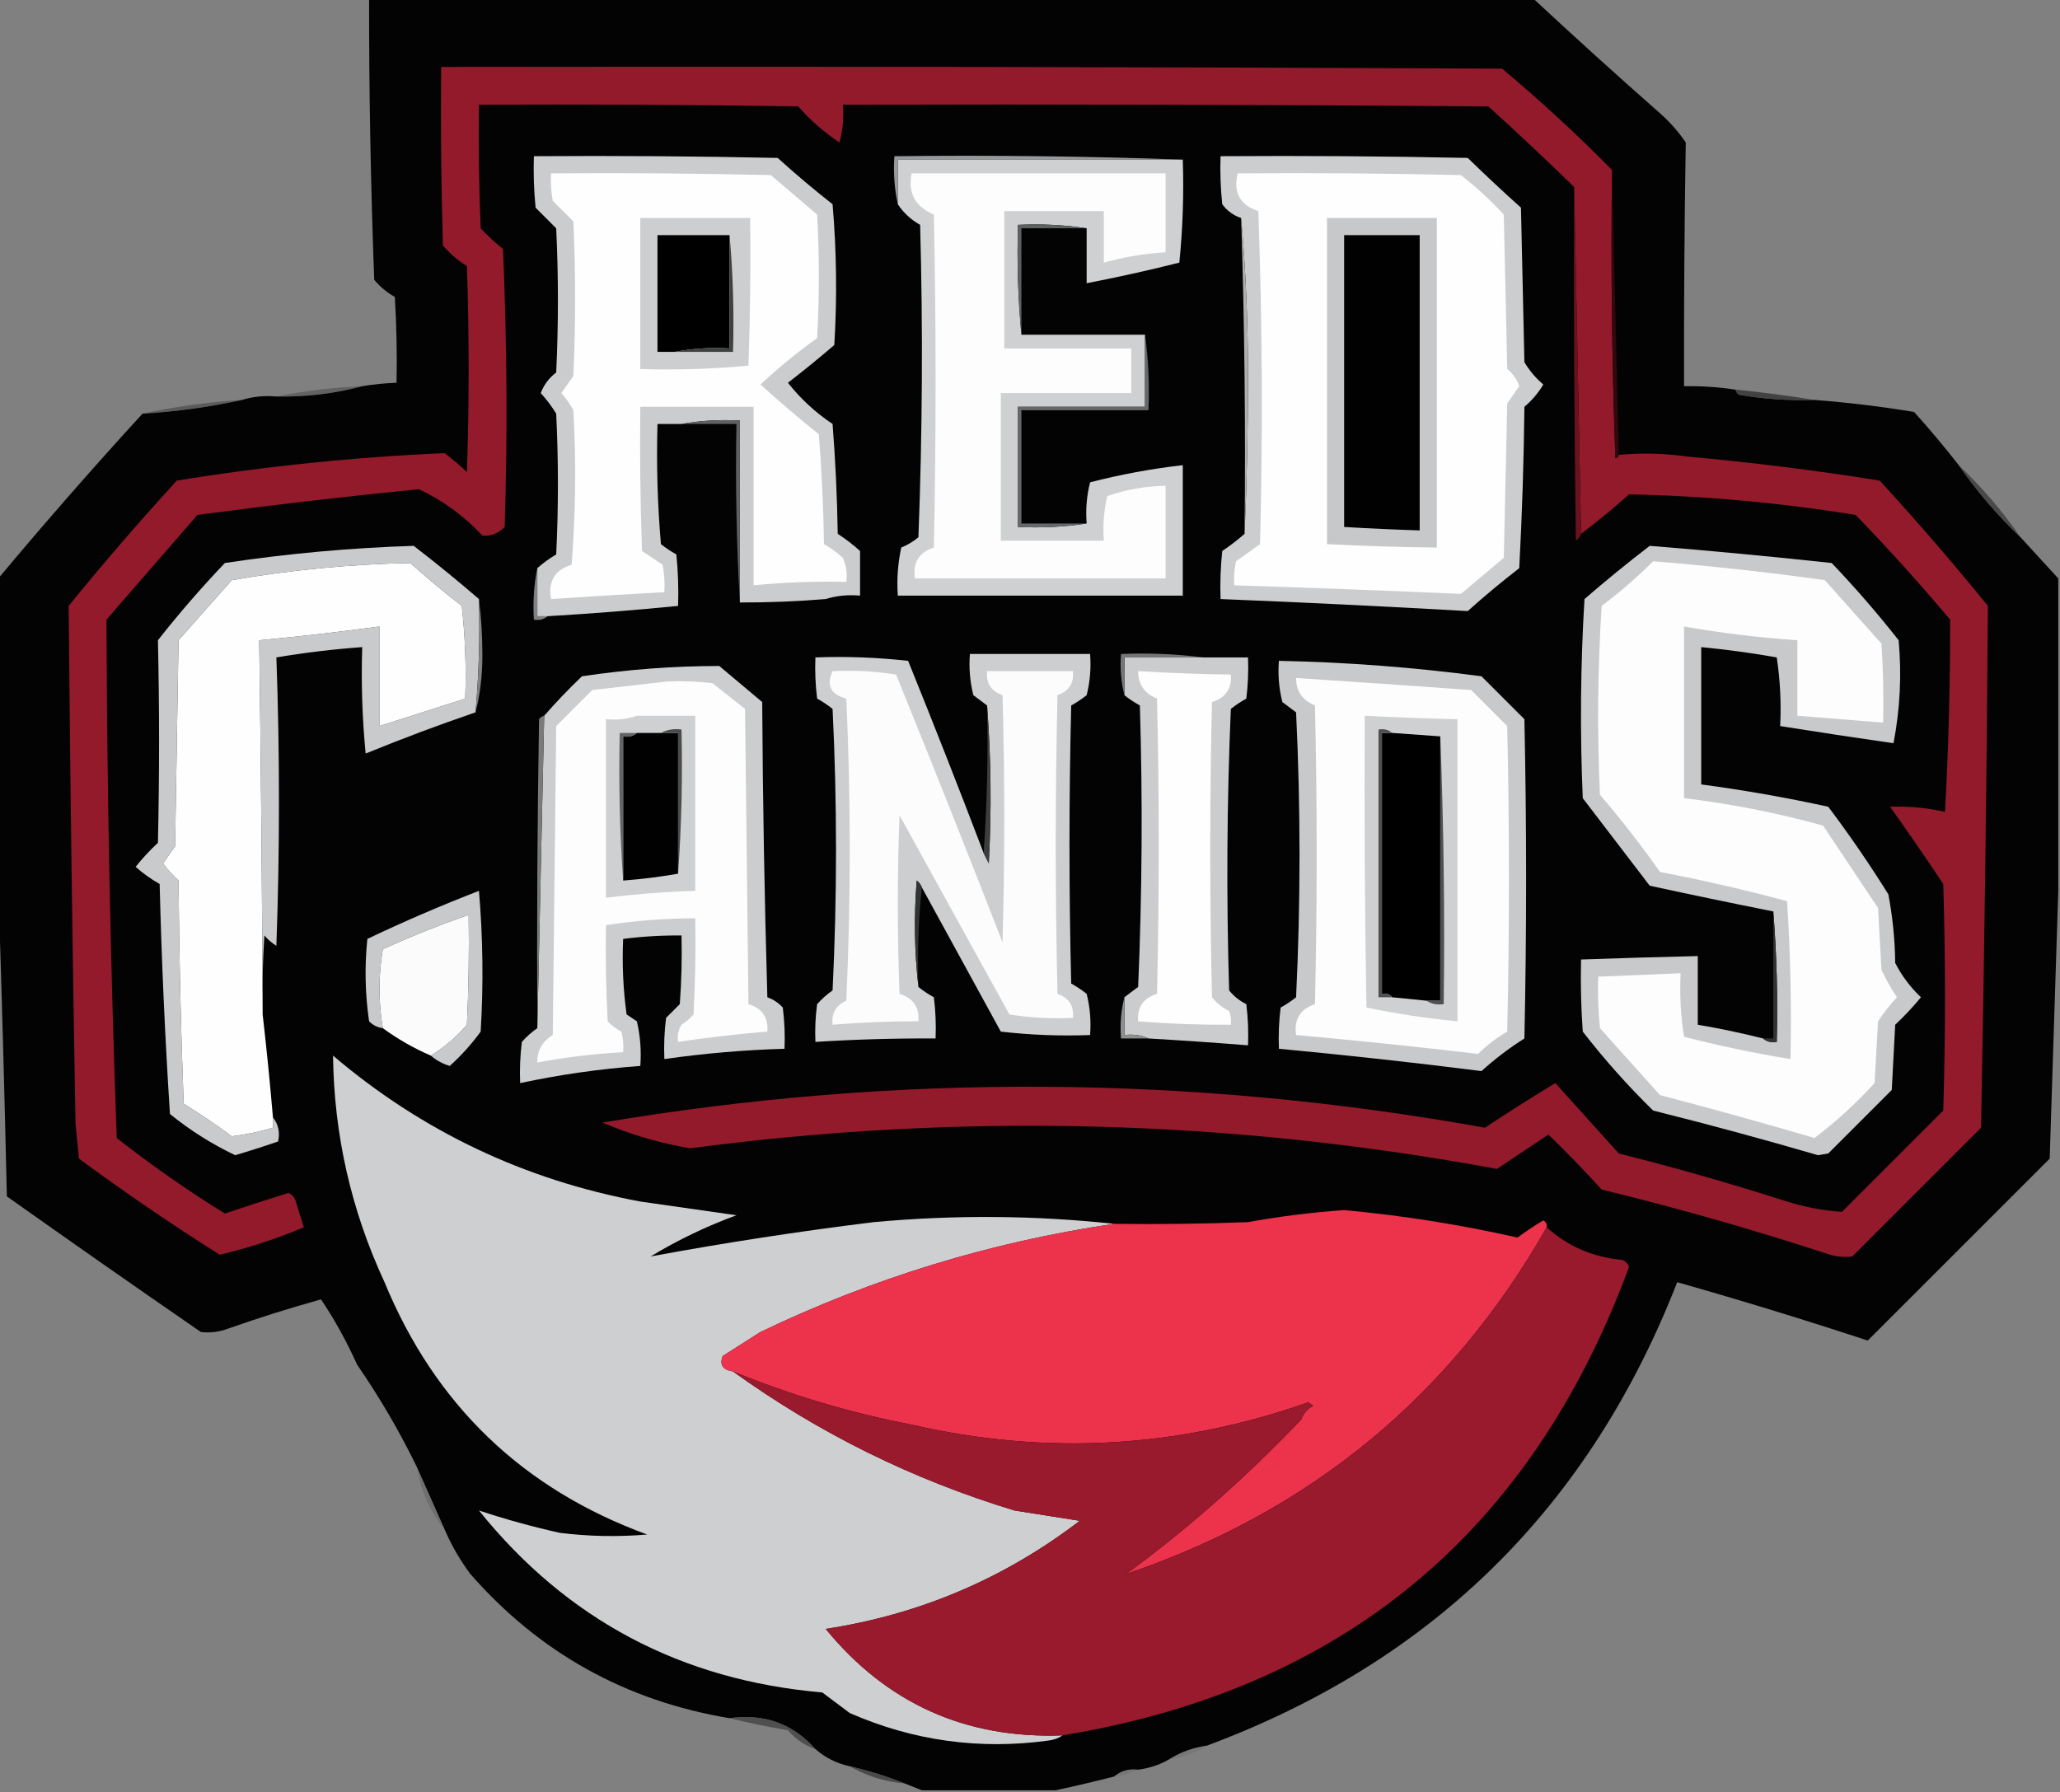
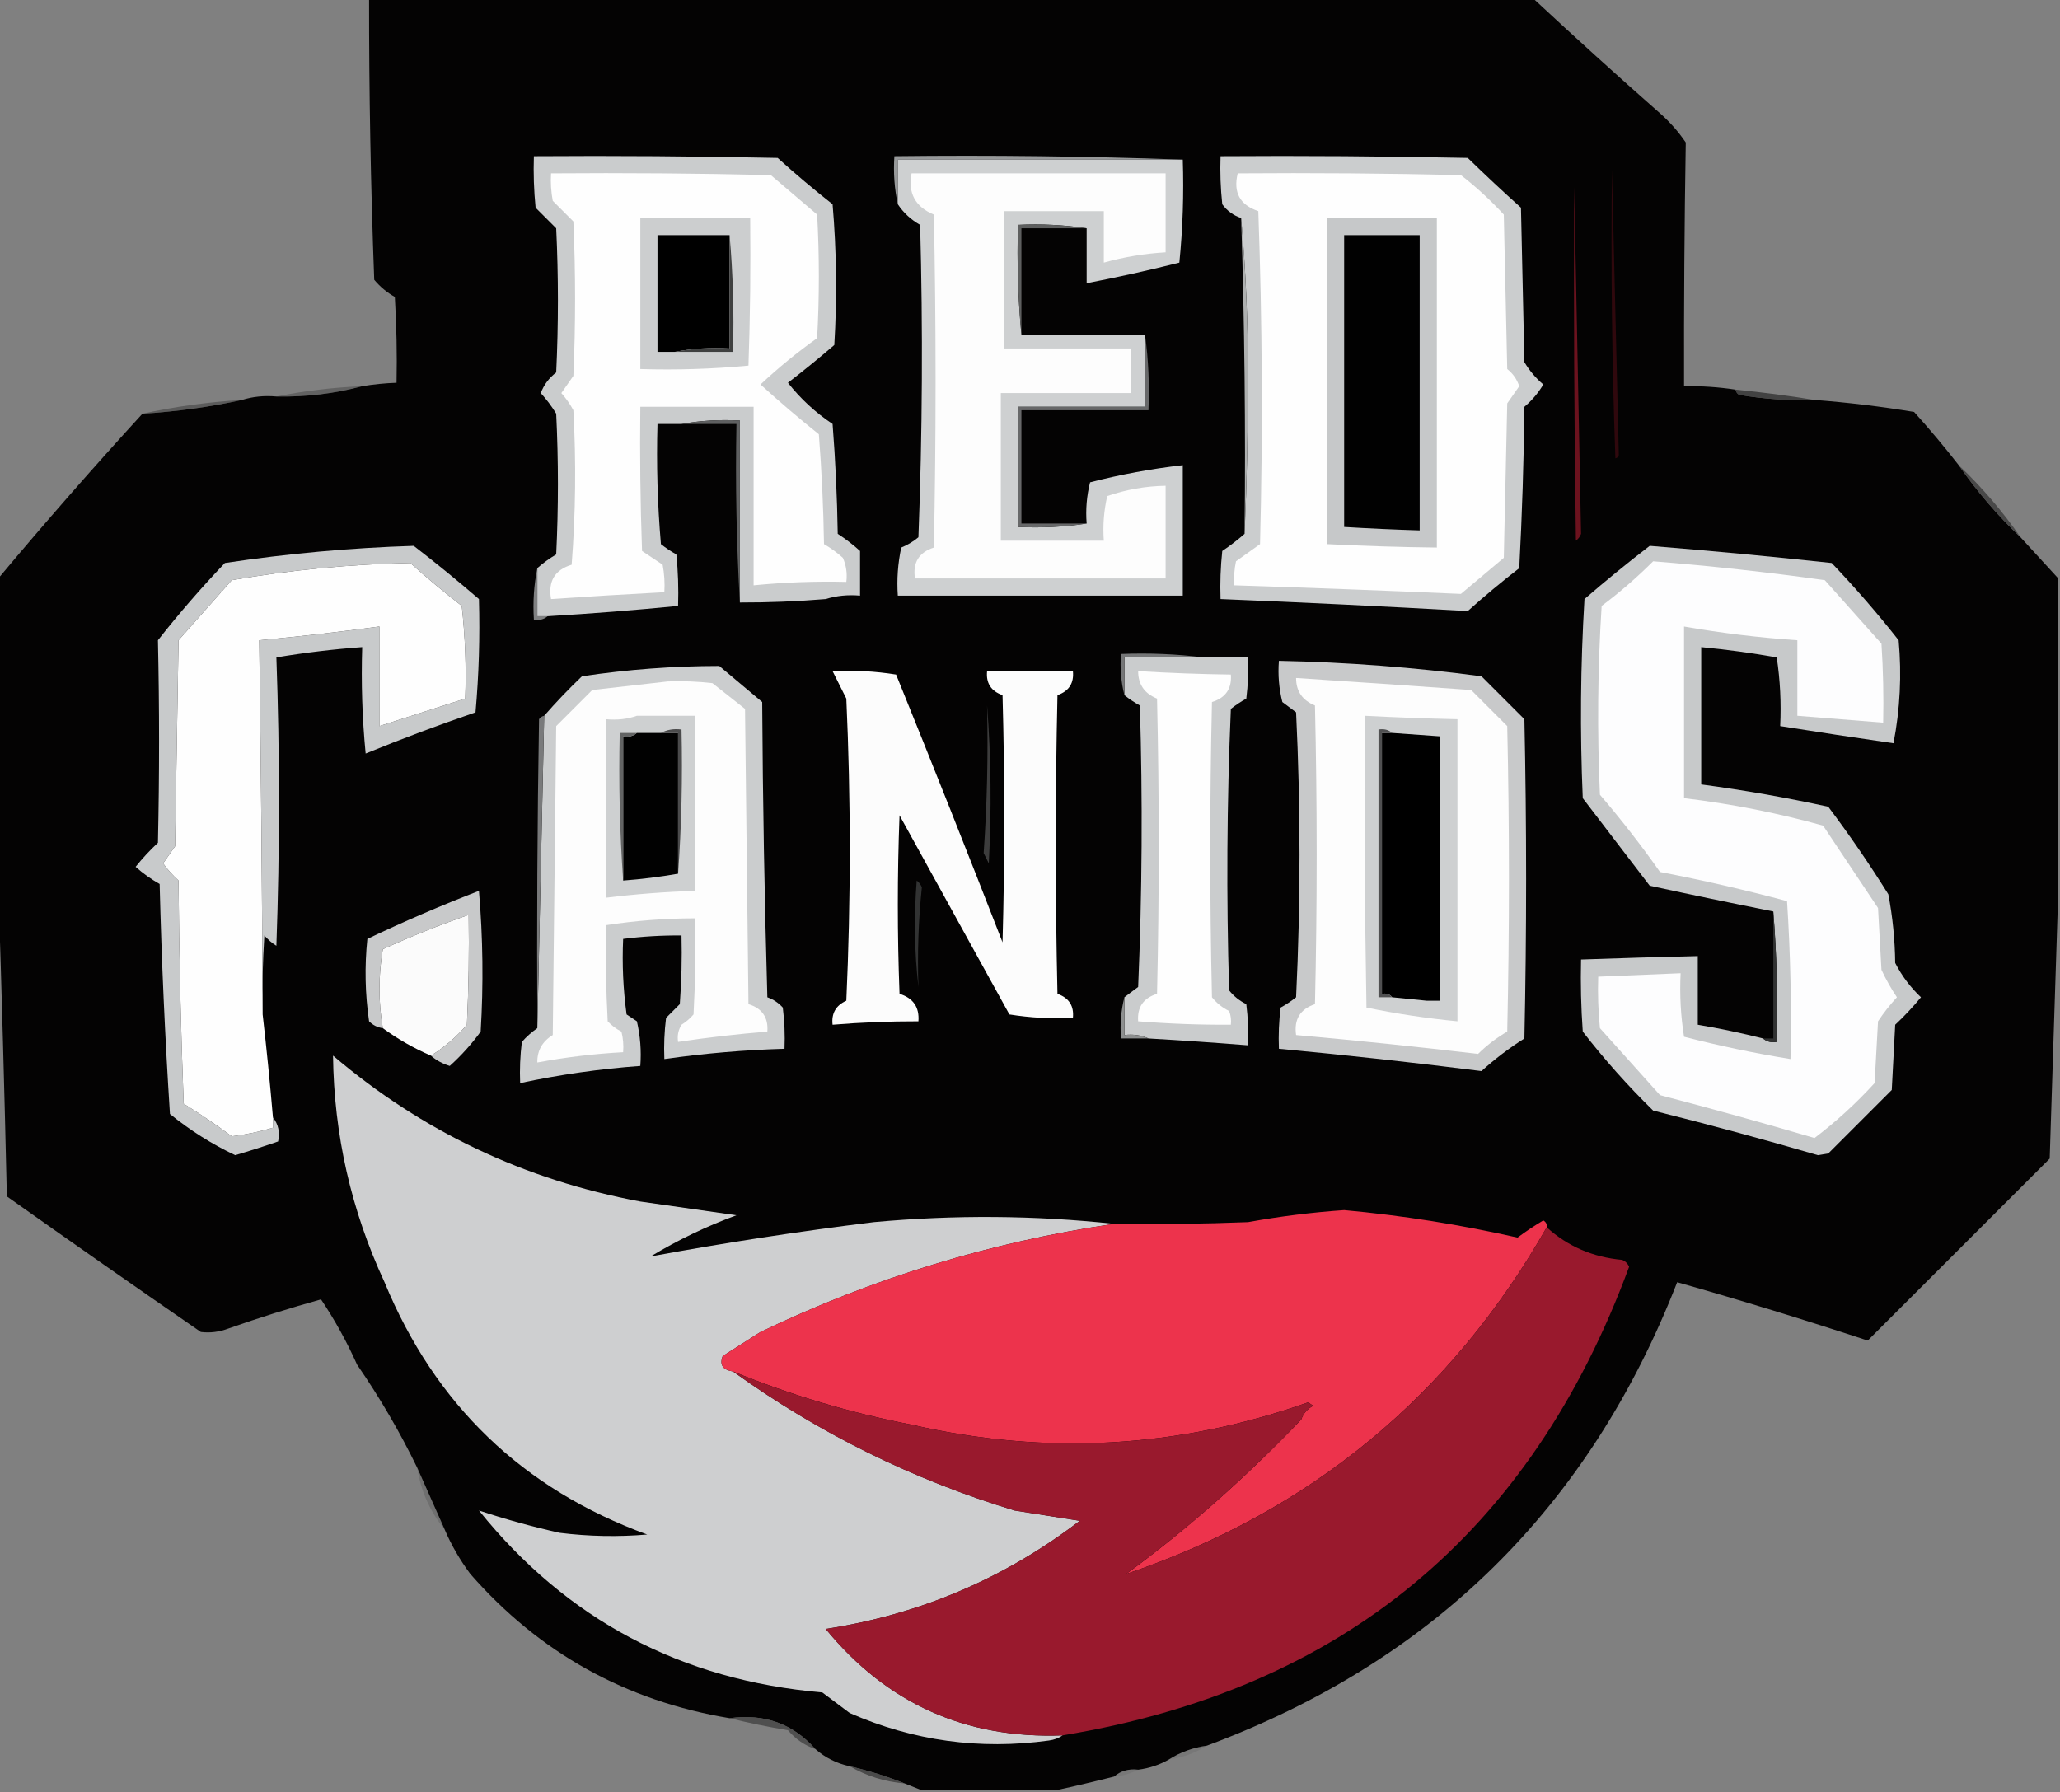
<svg xmlns="http://www.w3.org/2000/svg" version="1.1" width="600px" height="522px" style="shape-rendering:geometricPrecision; text-rendering:geometricPrecision; image-rendering:optimizeQuality; fill-rule:evenodd; clip-rule:evenodd">
  <rect width="100%" height="100%" fill="#808080" stroke="none" />
  <g>
    <path style="opacity:0.999" fill="#040303" d="M 107.5,-0.5 C 220.5,-0.5 333.5,-0.5 446.5,-0.5C 458.638,10.801 470.971,21.968 483.5,33C 486.372,35.537 488.872,38.37 491,41.5C 490.61,65.148 490.443,88.815 490.5,112.5C 495.537,112.413 500.537,112.746 505.5,113.5C 505.611,114.117 505.944,114.617 506.5,115C 513.779,116.247 521.112,116.747 528.5,116.5C 538.213,117.245 547.879,118.411 557.5,120C 562.044,125.04 566.378,130.206 570.5,135.5C 575.758,143.095 581.758,150.095 588.5,156.5C 592.167,160.5 595.833,164.5 599.5,168.5C 599.5,198.833 599.5,229.167 599.5,259.5C 598.686,285.339 597.853,311.339 597,337.5C 579.312,355.188 561.645,372.855 544,390.5C 525.621,384.447 507.121,378.78 488.5,373.5C 462.969,439.031 417.303,484.031 351.5,508.5C 347.463,509.065 343.797,510.399 340.5,512.5C 337.785,514.072 334.785,515.072 331.5,515.5C 328.772,515.171 326.438,515.837 324.5,517.5C 318.766,518.95 313.099,520.283 307.5,521.5C 294.5,521.5 281.5,521.5 268.5,521.5C 266.833,520.833 265.167,520.167 263.5,519.5C 258.366,517.457 253.033,515.79 247.5,514.5C 243.698,513.68 240.364,512.014 237.5,509.5C 230.944,502.094 222.611,499.094 212.5,500.5C 182.277,495.474 157.11,481.474 137,458.5C 133.971,454.438 131.471,450.105 129.5,445.5C 126.795,439.432 124.128,433.432 121.5,427.5C 116.496,417.178 110.663,407.178 104,397.5C 100.962,390.743 97.462,384.41 93.5,378.5C 84.408,381.031 75.408,383.864 66.5,387C 63.874,387.995 61.207,388.328 58.5,388C 39.579,374.956 20.746,361.79 2,348.5C 1.319,318.333 0.485,288.333 -0.5,258.5C -0.5,228.5 -0.5,198.5 -0.5,168.5C 13.127,152.204 27.127,136.204 41.5,120.5C 51.402,119.901 61.069,118.568 70.5,116.5C 73.625,115.521 76.958,115.187 80.5,115.5C 89.109,115.67 97.442,114.67 105.5,112.5C 108.807,111.949 112.14,111.616 115.5,111.5C 115.666,103.16 115.5,94.827 115,86.5C 112.708,85.21 110.708,83.543 109,81.5C 107.972,54.176 107.472,26.842 107.5,-0.5 Z" />
  </g>
  <g>
-     <path style="opacity:1" fill="#931a2b" d="M 469.5,49.5 C 469.167,77.508 469.5,105.508 470.5,133.5C 471.107,133.376 471.44,133.043 471.5,132.5C 478.093,131.877 484.76,132.044 491.5,133C 510.268,134.689 528.935,137.022 547.5,140C 558.374,151.872 568.874,164.038 579,176.5C 578.649,227.165 577.983,277.832 577,328.5C 564.5,341 552,353.5 539.5,366C 536.793,366.328 534.126,365.995 531.5,365C 510.08,358.015 488.413,351.848 466.5,346.5C 461.503,341.003 456.336,335.669 451,330.5C 446,333.833 441,337.167 436,340.5C 357.982,326.059 279.649,324.059 201,334.5C 192.145,332.991 183.645,330.491 175.5,327C 261.25,312.595 346.917,313.095 432.5,328.5C 439.227,324.05 446.06,319.717 453,315.5C 459.097,322.27 465.263,329.103 471.5,336C 487.926,340.133 504.26,344.8 520.5,350C 525.773,351.655 531.107,352.655 536.5,353C 546.333,343.167 556.167,333.333 566,323.5C 566.667,301.5 566.667,279.5 566,257.5C 560.957,249.913 555.79,242.413 550.5,235C 555.888,234.802 561.221,235.302 566.5,236.5C 567.535,217.835 568.035,199.168 568,180.5C 559.175,170.009 550.008,159.842 540.5,150C 518.626,146.455 496.626,144.455 474.5,144C 469.96,148.046 465.293,151.879 460.5,155.5C 459.833,121.833 459.167,88.167 458.5,54.5C 450.364,46.533 442.031,38.7 433.5,31C 370.834,30.5 308.168,30.333 245.5,30.5C 245.823,34.226 245.489,37.893 244.5,41.5C 240.056,38.559 236.056,35.059 232.5,31C 201.502,30.5 170.502,30.333 139.5,30.5C 139.333,42.505 139.5,54.505 140,66.5C 142.016,68.684 144.183,70.684 146.5,72.5C 147.667,99.494 147.833,126.494 147,153.5C 145.144,155.406 142.977,156.24 140.5,156C 135.099,150.239 128.932,145.739 122,142.5C 100.458,144.64 78.958,147.14 57.5,150C 48.667,160.167 39.833,170.333 31,180.5C 31.178,230.835 32.178,281.168 34,331.5C 44.086,339.418 54.586,346.751 65.5,353.5C 71.637,351.424 77.804,349.424 84,347.5C 84.945,347.905 85.612,348.572 86,349.5C 86.834,352.172 87.668,354.839 88.5,357.5C 80.553,360.855 72.386,363.522 64,365.5C 50.003,356.667 36.337,347.334 23,337.5C 22.667,334.167 22.333,330.833 22,327.5C 21.099,277.164 20.432,226.831 20,176.5C 30.126,164.038 40.626,151.872 51.5,140C 77.348,135.803 103.348,133.136 129.5,132C 131.759,133.715 133.926,135.548 136,137.5C 136.667,117.5 136.667,97.5 136,77.5C 133.372,75.874 131.039,73.874 129,71.5C 128.5,54.17 128.333,36.837 128.5,19.5C 231.501,19.333 334.501,19.5 437.5,20C 448.663,29.331 459.33,39.165 469.5,49.5 Z" />
-   </g>
+     </g>
  <g>
    <path style="opacity:1" fill="#97999a" d="M 344.5,46.5 C 316.833,46.5 289.167,46.5 261.5,46.5C 261.5,50.833 261.5,55.167 261.5,59.5C 260.514,55.03 260.181,50.363 260.5,45.5C 288.672,45.169 316.672,45.502 344.5,46.5 Z" />
  </g>
  <g>
    <path style="opacity:1" fill="#cacccd" d="M 250.5,160.5 C 250.5,164.833 250.5,169.167 250.5,173.5C 246.958,173.187 243.625,173.521 240.5,174.5C 232.184,175.185 223.851,175.518 215.5,175.5C 215.5,157.833 215.5,140.167 215.5,122.5C 209.642,122.178 203.975,122.511 198.5,123.5C 196.167,123.5 193.833,123.5 191.5,123.5C 191.168,135.186 191.501,146.852 192.5,158.5C 193.914,159.624 195.414,160.624 197,161.5C 197.499,166.489 197.666,171.489 197.5,176.5C 184.854,177.749 172.187,178.749 159.5,179.5C 158.5,179.5 157.5,179.5 156.5,179.5C 156.5,174.833 156.5,170.167 156.5,165.5C 158.151,164.03 159.985,162.697 162,161.5C 162.667,147.833 162.667,134.167 162,120.5C 160.692,118.359 159.192,116.359 157.5,114.5C 158.423,112.076 159.923,110.076 162,108.5C 162.667,94.5 162.667,80.5 162,66.5C 160,64.5 158,62.5 156,60.5C 155.501,55.511 155.334,50.511 155.5,45.5C 179.169,45.333 202.836,45.5 226.5,46C 231.687,50.688 237.02,55.188 242.5,59.5C 243.666,73.154 243.833,86.821 243,100.5C 238.592,104.286 234.092,107.953 229.5,111.5C 233.18,116.179 237.514,120.179 242.5,123.5C 243.332,134.151 243.832,144.818 244,155.5C 246.352,157.03 248.519,158.697 250.5,160.5 Z" />
  </g>
  <g>
    <path style="opacity:1" fill="#ced0d1" d="M 344.5,46.5 C 344.832,56.522 344.499,66.522 343.5,76.5C 334.553,78.756 325.553,80.756 316.5,82.5C 316.5,77.167 316.5,71.833 316.5,66.5C 310.021,65.509 303.354,65.176 296.5,65.5C 296.172,76.346 296.506,87.013 297.5,97.5C 309.5,97.5 321.5,97.5 333.5,97.5C 333.5,104.5 333.5,111.5 333.5,118.5C 321.167,118.5 308.833,118.5 296.5,118.5C 296.5,130.167 296.5,141.833 296.5,153.5C 303.354,153.824 310.021,153.491 316.5,152.5C 316.176,148.445 316.509,144.445 317.5,140.5C 326.386,138.204 335.386,136.538 344.5,135.5C 344.5,148.167 344.5,160.833 344.5,173.5C 316.833,173.5 289.167,173.5 261.5,173.5C 261.173,168.786 261.507,164.12 262.5,159.5C 264.332,158.752 265.999,157.752 267.5,156.5C 268.667,126.172 268.833,95.839 268,65.5C 265.336,64.002 263.17,62.002 261.5,59.5C 261.5,55.167 261.5,50.833 261.5,46.5C 289.167,46.5 316.833,46.5 344.5,46.5 Z" />
  </g>
  <g>
    <path style="opacity:1" fill="#cbcdce" d="M 362.5,155.5 C 363.167,140.337 363.5,125.004 363.5,109.5C 363.499,93.819 362.833,78.485 361.5,63.5C 359.265,62.772 357.432,61.439 356,59.5C 355.501,54.845 355.334,50.178 355.5,45.5C 379.502,45.333 403.502,45.5 427.5,46C 432.571,50.949 437.738,55.783 443,60.5C 443.333,75.5 443.667,90.5 444,105.5C 445.482,107.98 447.315,110.147 449.5,112C 448.056,114.449 446.222,116.615 444,118.5C 443.833,134.177 443.333,149.844 442.5,165.5C 437.354,169.478 432.354,173.645 427.5,178C 403.533,176.642 379.533,175.475 355.5,174.5C 355.334,169.821 355.501,165.155 356,160.5C 358.326,158.934 360.492,157.268 362.5,155.5 Z" />
  </g>
  <g>
    <path style="opacity:1" fill="#fefefe" d="M 160.5,50.5 C 181.836,50.333 203.169,50.5 224.5,51C 229,54.833 233.5,58.667 238,62.5C 238.667,74.5 238.667,86.5 238,98.5C 232.209,102.622 226.709,107.122 221.5,112C 227.02,117.021 232.686,121.854 238.5,126.5C 239.332,137.151 239.832,147.818 240,158.5C 241.973,159.64 243.807,160.973 245.5,162.5C 246.474,164.743 246.808,167.076 246.5,169.5C 237.467,169.284 228.467,169.617 219.5,170.5C 219.5,153.167 219.5,135.833 219.5,118.5C 208.5,118.5 197.5,118.5 186.5,118.5C 186.333,132.504 186.5,146.504 187,160.5C 189,161.833 191,163.167 193,164.5C 193.497,167.146 193.664,169.813 193.5,172.5C 182.494,173.084 171.494,173.751 160.5,174.5C 159.581,169.342 161.581,166.009 166.5,164.5C 167.666,149.511 167.833,134.511 167,119.5C 166.028,117.695 164.861,116.028 163.5,114.5C 164.667,112.833 165.833,111.167 167,109.5C 167.667,94.5 167.667,79.5 167,64.5C 165,62.5 163,60.5 161,58.5C 160.503,55.854 160.336,53.187 160.5,50.5 Z" />
  </g>
  <g>
    <path style="opacity:1" fill="#fdfdfd" d="M 265.5,50.5 C 290.167,50.5 314.833,50.5 339.5,50.5C 339.5,58.167 339.5,65.833 339.5,73.5C 333.379,73.853 327.379,74.853 321.5,76.5C 321.5,71.5 321.5,66.5 321.5,61.5C 311.833,61.5 302.167,61.5 292.5,61.5C 292.5,74.833 292.5,88.167 292.5,101.5C 304.833,101.5 317.167,101.5 329.5,101.5C 329.5,105.833 329.5,110.167 329.5,114.5C 316.833,114.5 304.167,114.5 291.5,114.5C 291.5,128.833 291.5,143.167 291.5,157.5C 301.5,157.5 311.5,157.5 321.5,157.5C 321.174,153.116 321.508,148.783 322.5,144.5C 328.007,142.599 333.674,141.599 339.5,141.5C 339.5,150.5 339.5,159.5 339.5,168.5C 315.167,168.5 290.833,168.5 266.5,168.5C 265.787,163.924 267.62,160.924 272,159.5C 272.667,127.167 272.667,94.833 272,62.5C 266.576,60.247 264.41,56.247 265.5,50.5 Z" />
  </g>
  <g>
    <path style="opacity:1" fill="#fefefe" d="M 360.5,50.5 C 382.169,50.333 403.836,50.5 425.5,51C 429.967,54.465 434.133,58.298 438,62.5C 438.333,77.5 438.667,92.5 439,107.5C 440.659,108.817 441.826,110.483 442.5,112.5C 441.333,114.167 440.167,115.833 439,117.5C 438.667,132.5 438.333,147.5 438,162.5C 433.833,166 429.667,169.5 425.5,173C 403.524,172.031 381.524,171.198 359.5,170.5C 359.337,168.143 359.503,165.81 360,163.5C 362.333,161.833 364.667,160.167 367,158.5C 367.833,126.162 367.667,93.828 366.5,61.5C 361.139,59.712 359.139,56.046 360.5,50.5 Z" />
  </g>
  <g>
    <path style="opacity:1" fill="#cccecf" d="M 186.5,63.5 C 197.167,63.5 207.833,63.5 218.5,63.5C 218.667,77.837 218.5,92.171 218,106.5C 207.582,107.487 197.082,107.82 186.5,107.5C 186.5,92.833 186.5,78.167 186.5,63.5 Z" />
  </g>
  <g>
    <path style="opacity:1" fill="#c6c8c9" d="M 386.5,63.5 C 397.167,63.5 407.833,63.5 418.5,63.5C 418.5,95.5 418.5,127.5 418.5,159.5C 407.825,159.377 397.159,159.043 386.5,158.5C 386.5,126.833 386.5,95.167 386.5,63.5 Z" />
  </g>
  <g>
    <path style="opacity:1" fill="#5e5f5f" d="M 316.5,66.5 C 310.167,66.5 303.833,66.5 297.5,66.5C 297.5,76.833 297.5,87.167 297.5,97.5C 296.506,87.013 296.172,76.346 296.5,65.5C 303.354,65.176 310.021,65.509 316.5,66.5 Z" />
  </g>
  <g>
    <path style="opacity:1" fill="#000000" d="M 212.5,68.5 C 212.5,79.5 212.5,90.5 212.5,101.5C 206.974,101.179 201.64,101.512 196.5,102.5C 194.833,102.5 193.167,102.5 191.5,102.5C 191.5,91.167 191.5,79.833 191.5,68.5C 198.5,68.5 205.5,68.5 212.5,68.5 Z" />
  </g>
  <g>
    <path style="opacity:1" fill="#010101" d="M 391.5,68.5 C 398.833,68.5 406.167,68.5 413.5,68.5C 413.5,97.167 413.5,125.833 413.5,154.5C 406.16,154.277 398.827,153.944 391.5,153.5C 391.5,125.167 391.5,96.833 391.5,68.5 Z" />
  </g>
  <g>
    <path style="opacity:1" fill="#3f4040" d="M 212.5,68.5 C 213.495,79.654 213.828,90.988 213.5,102.5C 207.833,102.5 202.167,102.5 196.5,102.5C 201.64,101.512 206.974,101.179 212.5,101.5C 212.5,90.5 212.5,79.5 212.5,68.5 Z" />
  </g>
  <g>
    <path style="opacity:1" fill="#aeb0b0" d="M 361.5,63.5 C 362.833,78.485 363.499,93.819 363.5,109.5C 363.5,125.004 363.167,140.337 362.5,155.5C 362.825,124.76 362.492,94.093 361.5,63.5 Z" />
  </g>
  <g>
    <path style="opacity:0.412" fill="#3a3a3a" d="M 105.5,112.5 C 97.442,114.67 89.109,115.67 80.5,115.5C 88.618,113.856 96.951,112.856 105.5,112.5 Z" />
  </g>
  <g>
    <path style="opacity:0.753" fill="#2e2d2d" d="M 505.5,113.5 C 513.335,114.27 521.002,115.27 528.5,116.5C 521.112,116.747 513.779,116.247 506.5,115C 505.944,114.617 505.611,114.117 505.5,113.5 Z" />
  </g>
  <g>
    <path style="opacity:1" fill="#30080d" d="M 469.5,49.5 C 470.167,77.167 470.833,104.833 471.5,132.5C 471.44,133.043 471.107,133.376 470.5,133.5C 469.5,105.508 469.167,77.508 469.5,49.5 Z" />
  </g>
  <g>
    <path style="opacity:0.451" fill="#302f30" d="M 70.5,116.5 C 61.069,118.568 51.402,119.901 41.5,120.5C 50.929,118.439 60.596,117.106 70.5,116.5 Z" />
  </g>
  <g>
    <path style="opacity:1" fill="#676869" d="M 333.5,97.5 C 334.492,104.648 334.825,111.981 334.5,119.5C 322.167,119.5 309.833,119.5 297.5,119.5C 297.5,130.5 297.5,141.5 297.5,152.5C 303.833,152.5 310.167,152.5 316.5,152.5C 310.021,153.491 303.354,153.824 296.5,153.5C 296.5,141.833 296.5,130.167 296.5,118.5C 308.833,118.5 321.167,118.5 333.5,118.5C 333.5,111.5 333.5,104.5 333.5,97.5 Z" />
  </g>
  <g>
    <path style="opacity:1" fill="#6c121e" d="M 458.5,54.5 C 459.167,88.167 459.833,121.833 460.5,155.5C 460.217,156.289 459.717,156.956 459,157.5C 458.5,123.168 458.333,88.835 458.5,54.5 Z" />
  </g>
  <g>
    <path style="opacity:1" fill="#5f6061" d="M 198.5,123.5 C 203.975,122.511 209.642,122.178 215.5,122.5C 215.5,140.167 215.5,157.833 215.5,175.5C 214.503,158.341 214.17,141.008 214.5,123.5C 209.167,123.5 203.833,123.5 198.5,123.5 Z" />
  </g>
  <g>
    <path style="opacity:0.8" fill="#3b3b3b" d="M 570.5,135.5 C 577.242,141.905 583.242,148.905 588.5,156.5C 581.758,150.095 575.758,143.095 570.5,135.5 Z" />
  </g>
  <g>
    <path style="opacity:1" fill="#c8cacb" d="M 139.5,174.5 C 139.81,185.581 139.477,196.581 138.5,207.5C 127.699,211.198 117.032,215.198 106.5,219.5C 105.501,209.188 105.168,198.855 105.5,188.5C 97.118,189.11 88.785,190.11 80.5,191.5C 81.5,219.503 81.5,247.503 80.5,275.5C 79.186,274.687 78.019,273.687 77,272.5C 76.5,280.159 76.334,287.826 76.5,295.5C 76.347,259.341 76.013,223.008 75.5,186.5C 87.192,185.414 98.859,184.08 110.5,182.5C 110.5,192.167 110.5,201.833 110.5,211.5C 118.833,208.833 127.167,206.167 135.5,203.5C 135.832,194.475 135.498,185.475 134.5,176.5C 129.354,172.522 124.354,168.355 119.5,164C 102.064,164.342 84.73,166.009 67.5,169C 62.333,174.833 57.167,180.667 52,186.5C 51.667,206.5 51.333,226.5 51,246.5C 49.833,248.167 48.667,249.833 47.5,251.5C 48.815,253.316 50.315,254.983 52,256.5C 52.167,278.174 52.667,299.841 53.5,321.5C 58.303,324.471 62.97,327.638 67.5,331C 71.501,330.52 75.501,329.687 79.5,328.5C 79.5,327.5 79.5,326.5 79.5,325.5C 81.088,327.527 81.588,329.861 81,332.5C 76.891,333.925 72.725,335.258 68.5,336.5C 61.699,333.265 55.365,329.265 49.5,324.5C 48.06,302.195 47.06,279.861 46.5,257.5C 43.953,256.066 41.62,254.4 39.5,252.5C 41.483,250.016 43.65,247.683 46,245.5C 46.439,225.824 46.439,206.157 46,186.5C 52.127,178.705 58.627,171.205 65.5,164C 83.755,161.249 102.089,159.583 120.5,159C 127.022,164.031 133.356,169.197 139.5,174.5 Z" />
  </g>
  <g>
    <path style="opacity:1" fill="#c7c9ca" d="M 513.5,302.5 C 514.568,303.434 515.901,303.768 517.5,303.5C 517.829,290.656 517.495,277.989 516.5,265.5C 504.49,263.109 492.49,260.609 480.5,258C 474,249.5 467.5,241 461,232.5C 460.167,213.158 460.334,193.825 461.5,174.5C 467.688,169.144 474.022,163.977 480.5,159C 498.148,160.423 515.815,162.089 533.5,164C 540.373,171.205 546.873,178.705 553,186.5C 553.92,196.584 553.42,206.584 551.5,216.5C 540.486,214.915 529.486,213.248 518.5,211.5C 518.83,204.8 518.497,198.134 517.5,191.5C 510.216,190.209 502.882,189.209 495.5,188.5C 495.5,201.833 495.5,215.167 495.5,228.5C 507.924,230.156 520.257,232.322 532.5,235C 538.704,243.239 544.537,251.739 550,260.5C 551.255,267.059 551.922,273.726 552,280.5C 553.923,284.258 556.423,287.591 559.5,290.5C 557.183,293.317 554.683,295.984 552,298.5C 551.667,304.833 551.333,311.167 551,317.5C 544.833,323.667 538.667,329.833 532.5,336C 531.5,336.167 530.5,336.333 529.5,336.5C 513.589,331.855 497.589,327.522 481.5,323.5C 474.168,316.331 467.334,308.664 461,300.5C 460.5,293.508 460.334,286.508 460.5,279.5C 471.831,279.093 483.164,278.759 494.5,278.5C 494.5,285.167 494.5,291.833 494.5,298.5C 500.883,299.577 507.216,300.91 513.5,302.5 Z" />
  </g>
  <g>
    <path style="opacity:1" fill="#8d8f8f" d="M 250.5,160.5 C 251.486,164.97 251.819,169.637 251.5,174.5C 247.833,174.5 244.167,174.5 240.5,174.5C 244.167,174.5 247.833,174.5 251.5,174.5C 251.819,169.637 251.486,164.97 250.5,160.5 Z" />
  </g>
  <g>
    <path style="opacity:1" fill="#fefefe" d="M 76.5,295.5 C 77.646,305.481 78.646,315.481 79.5,325.5C 79.5,326.5 79.5,327.5 79.5,328.5C 75.501,329.687 71.501,330.52 67.5,331C 62.97,327.638 58.303,324.471 53.5,321.5C 52.667,299.841 52.167,278.174 52,256.5C 50.315,254.983 48.815,253.316 47.5,251.5C 48.667,249.833 49.833,248.167 51,246.5C 51.333,226.5 51.667,206.5 52,186.5C 57.167,180.667 62.333,174.833 67.5,169C 84.73,166.009 102.064,164.342 119.5,164C 124.354,168.355 129.354,172.522 134.5,176.5C 135.498,185.475 135.832,194.475 135.5,203.5C 127.167,206.167 118.833,208.833 110.5,211.5C 110.5,201.833 110.5,192.167 110.5,182.5C 98.859,184.08 87.192,185.414 75.5,186.5C 76.013,223.008 76.347,259.341 76.5,295.5 Z" />
  </g>
  <g>
    <path style="opacity:1" fill="#fdfdfe" d="M 481.5,163.5 C 498.215,164.839 514.882,166.673 531.5,169C 537,175.167 542.5,181.333 548,187.5C 548.5,195.159 548.666,202.826 548.5,210.5C 540.167,209.833 531.833,209.167 523.5,208.5C 523.5,201.167 523.5,193.833 523.5,186.5C 512.429,185.751 501.429,184.418 490.5,182.5C 490.5,199.167 490.5,215.833 490.5,232.5C 504.294,234.157 517.794,236.824 531,240.5C 536.333,248.5 541.667,256.5 547,264.5C 547.333,270.5 547.667,276.5 548,282.5C 549.3,285.295 550.8,287.961 552.5,290.5C 550.476,292.69 548.643,295.023 547,297.5C 546.667,303.5 546.333,309.5 546,315.5C 540.589,321.417 534.755,326.75 528.5,331.5C 513.641,327.126 498.641,322.959 483.5,319C 477.667,312.5 471.833,306 466,299.5C 465.501,294.511 465.334,289.511 465.5,284.5C 473.5,284.167 481.5,283.833 489.5,283.5C 489.19,289.758 489.524,295.924 490.5,302C 500.747,304.646 511.081,306.812 521.5,308.5C 521.833,293.152 521.499,277.819 520.5,262.5C 508.28,259.222 495.946,256.389 483.5,254C 478.029,246.229 472.196,238.729 466,231.5C 465.167,213.158 465.334,194.824 466.5,176.5C 471.84,172.488 476.84,168.155 481.5,163.5 Z" />
  </g>
  <g>
    <path style="opacity:1" fill="#808182" d="M 156.5,165.5 C 156.5,170.167 156.5,174.833 156.5,179.5C 157.5,179.5 158.5,179.5 159.5,179.5C 158.432,180.434 157.099,180.768 155.5,180.5C 155.179,175.305 155.513,170.305 156.5,165.5 Z" />
  </g>
  <g>
-     <path style="opacity:1" fill="#cccecf" d="M 268.5,258.5 C 268.217,257.711 267.717,257.044 267,256.5C 266.175,267.008 266.341,277.342 267.5,287.5C 268.885,288.614 270.385,289.614 272,290.5C 272.499,294.486 272.666,298.486 272.5,302.5C 260.819,302.434 249.152,302.767 237.5,303.5C 237.335,299.818 237.501,296.152 238,292.5C 239.351,290.981 240.851,289.648 242.5,288.5C 243.833,261.167 243.833,233.833 242.5,206.5C 241.086,205.376 239.586,204.376 238,203.5C 237.501,199.514 237.334,195.514 237.5,191.5C 246.525,191.168 255.525,191.502 264.5,192.5C 272.036,211.111 279.369,229.778 286.5,248.5C 286.987,249.473 287.487,250.473 288,251.5C 288.828,235.994 288.661,220.661 287.5,205.5C 286.235,204.521 284.901,203.521 283.5,202.5C 282.509,198.555 282.176,194.555 282.5,190.5C 294.167,190.5 305.833,190.5 317.5,190.5C 317.824,194.555 317.491,198.555 316.5,202.5C 315.086,203.624 313.586,204.624 312,205.5C 311.333,232.5 311.333,259.5 312,286.5C 313.586,287.376 315.086,288.376 316.5,289.5C 317.491,293.445 317.824,297.445 317.5,301.5C 308.808,301.831 300.141,301.498 291.5,300.5C 283.821,286.473 276.154,272.473 268.5,258.5 Z" />
-   </g>
+     </g>
  <g>
    <path style="opacity:1" fill="#cacccd" d="M 350.5,191.5 C 354.833,191.5 359.167,191.5 363.5,191.5C 363.666,195.514 363.499,199.514 363,203.5C 361.414,204.376 359.914,205.376 358.5,206.5C 357.333,233.827 357.167,261.161 358,288.5C 359.378,290.213 361.045,291.547 363,292.5C 363.499,296.486 363.666,300.486 363.5,304.5C 353.847,303.723 344.181,303.056 334.5,302.5C 332.393,301.532 330.059,301.198 327.5,301.5C 327.5,297.833 327.5,294.167 327.5,290.5C 328.765,289.521 330.099,288.521 331.5,287.5C 332.667,260.173 332.833,232.839 332,205.5C 330.385,204.614 328.885,203.614 327.5,202.5C 327.5,198.833 327.5,195.167 327.5,191.5C 335.167,191.5 342.833,191.5 350.5,191.5 Z" />
  </g>
  <g>
    <path style="opacity:1" fill="#757677" d="M 350.5,191.5 C 342.833,191.5 335.167,191.5 327.5,191.5C 327.5,195.167 327.5,198.833 327.5,202.5C 326.517,198.702 326.183,194.702 326.5,190.5C 334.684,190.174 342.684,190.508 350.5,191.5 Z" />
  </g>
  <g>
    <path style="opacity:1" fill="#c8c9ca" d="M 372.5,192.5 C 392.254,192.894 411.921,194.394 431.5,197C 435.667,201.167 439.833,205.333 444,209.5C 444.667,240.5 444.667,271.5 444,302.5C 439.564,305.303 435.397,308.469 431.5,312C 411.911,309.519 392.244,307.353 372.5,305.5C 372.334,301.486 372.501,297.486 373,293.5C 374.586,292.624 376.086,291.624 377.5,290.5C 378.833,262.833 378.833,235.167 377.5,207.5C 376.167,206.5 374.833,205.5 373.5,204.5C 372.509,200.555 372.176,196.555 372.5,192.5 Z" />
  </g>
  <g>
    <path style="opacity:1" fill="#cbcdce" d="M 156.5,299.5 C 157.182,269.294 157.848,238.961 158.5,208.5C 161.963,204.536 165.63,200.702 169.5,197C 182.766,195.008 196.099,194.008 209.5,194C 213.667,197.5 217.833,201 222,204.5C 222.167,233.172 222.667,261.839 223.5,290.5C 225.258,291.128 226.758,292.128 228,293.5C 228.499,297.486 228.666,301.486 228.5,305.5C 216.778,305.844 205.112,306.844 193.5,308.5C 193.334,304.486 193.501,300.486 194,296.5C 195.333,295.167 196.667,293.833 198,292.5C 198.5,285.842 198.666,279.175 198.5,272.5C 192.804,272.447 187.138,272.78 181.5,273.5C 181.169,280.863 181.503,288.197 182.5,295.5C 183.5,296.167 184.5,296.833 185.5,297.5C 186.492,301.783 186.826,306.116 186.5,310.5C 174.718,311.362 163.051,313.029 151.5,315.5C 151.334,311.486 151.501,307.486 152,303.5C 153.371,301.959 154.871,300.625 156.5,299.5 Z" />
  </g>
  <g>
-     <path style="opacity:1" fill="#fcfcfc" d="M 242.5,195.5 C 248.758,195.19 254.924,195.524 261,196.5C 271.529,222.421 281.862,248.421 292,274.5C 292.667,250.5 292.667,226.5 292,202.5C 288.651,201.323 287.151,198.99 287.5,195.5C 295.833,195.5 304.167,195.5 312.5,195.5C 312.849,198.99 311.349,201.323 308,202.5C 307.333,231.5 307.333,260.5 308,289.5C 311.349,290.677 312.849,293.01 312.5,296.5C 306.242,296.81 300.076,296.476 294,295.5C 283.333,276.167 272.667,256.833 262,237.5C 261.333,254.833 261.333,272.167 262,289.5C 265.984,290.728 267.817,293.395 267.5,297.5C 259.149,297.482 250.816,297.815 242.5,298.5C 242.12,295.208 243.453,292.875 246.5,291.5C 247.833,262.167 247.833,232.833 246.5,203.5C 241.935,202.304 240.602,199.637 242.5,195.5 Z" />
+     <path style="opacity:1" fill="#fcfcfc" d="M 242.5,195.5 C 248.758,195.19 254.924,195.524 261,196.5C 271.529,222.421 281.862,248.421 292,274.5C 292.667,250.5 292.667,226.5 292,202.5C 288.651,201.323 287.151,198.99 287.5,195.5C 295.833,195.5 304.167,195.5 312.5,195.5C 312.849,198.99 311.349,201.323 308,202.5C 307.333,231.5 307.333,260.5 308,289.5C 311.349,290.677 312.849,293.01 312.5,296.5C 306.242,296.81 300.076,296.476 294,295.5C 283.333,276.167 272.667,256.833 262,237.5C 261.333,254.833 261.333,272.167 262,289.5C 265.984,290.728 267.817,293.395 267.5,297.5C 259.149,297.482 250.816,297.815 242.5,298.5C 242.12,295.208 243.453,292.875 246.5,291.5C 247.833,262.167 247.833,232.833 246.5,203.5Z" />
  </g>
  <g>
-     <path style="opacity:1" fill="#818283" d="M 139.5,174.5 C 140.166,179.823 140.499,185.323 140.5,191C 140.495,196.876 139.829,202.376 138.5,207.5C 139.477,196.581 139.81,185.581 139.5,174.5 Z" />
-   </g>
+     </g>
  <g>
    <path style="opacity:1" fill="#fefefe" d="M 331.5,195.5 C 340.491,196.041 349.491,196.374 358.5,196.5C 358.817,200.605 356.984,203.272 353,204.5C 352.333,233.167 352.333,261.833 353,290.5C 354.378,292.213 356.045,293.547 358,294.5C 358.49,295.793 358.657,297.127 358.5,298.5C 349.482,298.552 340.482,298.218 331.5,297.5C 331.183,293.395 333.016,290.728 337,289.5C 337.667,260.833 337.667,232.167 337,203.5C 333.335,202.015 331.502,199.349 331.5,195.5 Z" />
  </g>
  <g>
    <path style="opacity:1" fill="#fdfdfd" d="M 377.5,197.5 C 394.499,198.611 411.499,199.778 428.5,201C 432,204.5 435.5,208 439,211.5C 439.667,241.167 439.667,270.833 439,300.5C 435.897,302.303 433.063,304.47 430.5,307C 412.893,304.914 395.226,303.081 377.5,301.5C 376.845,296.95 378.679,293.95 383,292.5C 383.667,263.5 383.667,234.5 383,205.5C 379.335,204.015 377.502,201.349 377.5,197.5 Z" />
  </g>
  <g>
    <path style="opacity:1" fill="#fdfdfd" d="M 194.5,198.5 C 198.846,198.334 203.179,198.501 207.5,199C 210.667,201.5 213.833,204 217,206.5C 217.333,235.167 217.667,263.833 218,292.5C 221.984,293.728 223.817,296.395 223.5,300.5C 214.797,301.208 206.13,302.208 197.5,303.5C 197.215,301.712 197.548,300.045 198.5,298.5C 199.814,297.687 200.981,296.687 202,295.5C 202.5,286.173 202.666,276.839 202.5,267.5C 193.776,267.507 185.109,268.173 176.5,269.5C 176.334,278.839 176.5,288.173 177,297.5C 178.154,298.743 179.488,299.743 181,300.5C 181.495,302.473 181.662,304.473 181.5,306.5C 173.1,306.956 164.767,307.956 156.5,309.5C 156.446,306.033 157.946,303.366 161,301.5C 161.333,271.5 161.667,241.5 162,211.5C 165.5,208 169,204.5 172.5,201C 179.981,200.142 187.314,199.308 194.5,198.5 Z" />
  </g>
  <g>
    <path style="opacity:1" fill="#3d3d3d" d="M 287.5,205.5 C 288.661,220.661 288.828,235.994 288,251.5C 287.487,250.473 286.987,249.473 286.5,248.5C 287.496,234.343 287.829,220.01 287.5,205.5 Z" />
  </g>
  <g>
    <path style="opacity:1" fill="#ced0d1" d="M 185.5,208.5 C 191.167,208.5 196.833,208.5 202.5,208.5C 202.5,225.5 202.5,242.5 202.5,259.5C 193.797,259.775 185.13,260.441 176.5,261.5C 176.5,244.167 176.5,226.833 176.5,209.5C 179.713,209.81 182.713,209.477 185.5,208.5 Z" />
  </g>
  <g>
    <path style="opacity:1" fill="#ced0d1" d="M 397.5,208.5 C 406.494,208.966 415.494,209.3 424.5,209.5C 424.5,238.833 424.5,268.167 424.5,297.5C 415.567,296.638 406.734,295.305 398,293.5C 397.5,265.169 397.333,236.835 397.5,208.5 Z" />
  </g>
  <g>
    <path style="opacity:1" fill="#010101" d="M 185.5,213.5 C 187.833,213.5 190.167,213.5 192.5,213.5C 194.167,213.5 195.833,213.5 197.5,213.5C 197.5,227.167 197.5,240.833 197.5,254.5C 192.242,255.427 186.909,256.094 181.5,256.5C 181.5,242.5 181.5,228.5 181.5,214.5C 183.099,214.768 184.432,214.434 185.5,213.5 Z" />
  </g>
  <g>
    <path style="opacity:1" fill="#000000" d="M 405.5,213.5 C 410.167,213.833 414.833,214.167 419.5,214.5C 419.5,240.167 419.5,265.833 419.5,291.5C 418.167,291.5 416.833,291.5 415.5,291.5C 412.167,291.167 408.833,290.833 405.5,290.5C 404.791,289.596 403.791,289.263 402.5,289.5C 402.5,264.167 402.5,238.833 402.5,213.5C 403.5,213.5 404.5,213.5 405.5,213.5 Z" />
  </g>
  <g>
    <path style="opacity:1" fill="#636464" d="M 185.5,213.5 C 184.432,214.434 183.099,214.768 181.5,214.5C 181.5,228.5 181.5,242.5 181.5,256.5C 180.504,242.343 180.171,228.01 180.5,213.5C 182.167,213.5 183.833,213.5 185.5,213.5 Z" />
  </g>
  <g>
-     <path style="opacity:1" fill="#4f5050" d="M 419.5,214.5 C 420.498,240.328 420.831,266.328 420.5,292.5C 418.585,292.784 416.919,292.451 415.5,291.5C 416.833,291.5 418.167,291.5 419.5,291.5C 419.5,265.833 419.5,240.167 419.5,214.5 Z" />
-   </g>
+     </g>
  <g>
    <path style="opacity:1" fill="#4b4b4c" d="M 192.5,213.5 C 194.265,212.539 196.265,212.205 198.5,212.5C 198.829,226.677 198.496,240.677 197.5,254.5C 197.5,240.833 197.5,227.167 197.5,213.5C 195.833,213.5 194.167,213.5 192.5,213.5 Z" />
  </g>
  <g>
    <path style="opacity:1" fill="#323333" d="M 268.5,258.5 C 267.506,267.986 267.173,277.652 267.5,287.5C 266.341,277.342 266.175,267.008 267,256.5C 267.717,257.044 268.217,257.711 268.5,258.5 Z" />
  </g>
  <g>
    <path style="opacity:1" fill="#c8c9ca" d="M 125.5,307.5 C 129.402,305.107 132.902,302.107 136,298.5C 136.5,287.839 136.667,277.172 136.5,266.5C 128.043,269.432 119.71,272.766 111.5,276.5C 110.202,284.224 110.202,291.891 111.5,299.5C 109.956,299.297 108.622,298.63 107.5,297.5C 106.335,289.521 106.168,281.521 107,273.5C 117.644,268.429 128.477,263.762 139.5,259.5C 140.666,273.154 140.833,286.821 140,300.5C 137.347,304.152 134.347,307.486 131,310.5C 128.88,309.86 127.046,308.86 125.5,307.5 Z" />
  </g>
  <g>
    <path style="opacity:1" fill="#fbfbfb" d="M 125.5,307.5 C 120.5,305.336 115.833,302.669 111.5,299.5C 110.202,291.891 110.202,284.224 111.5,276.5C 119.71,272.766 128.043,269.432 136.5,266.5C 136.667,277.172 136.5,287.839 136,298.5C 132.902,302.107 129.402,305.107 125.5,307.5 Z" />
  </g>
  <g>
    <path style="opacity:1" fill="#505051" d="M 405.5,213.5 C 404.5,213.5 403.5,213.5 402.5,213.5C 402.5,238.833 402.5,264.167 402.5,289.5C 403.791,289.263 404.791,289.596 405.5,290.5C 404.167,290.5 402.833,290.5 401.5,290.5C 401.5,264.5 401.5,238.5 401.5,212.5C 403.099,212.232 404.432,212.566 405.5,213.5 Z" />
  </g>
  <g>
    <path style="opacity:1" fill="#313232" d="M 516.5,265.5 C 517.495,277.989 517.829,290.656 517.5,303.5C 515.901,303.768 514.568,303.434 513.5,302.5C 514.5,302.5 515.5,302.5 516.5,302.5C 516.5,290.167 516.5,277.833 516.5,265.5 Z" />
  </g>
  <g>
    <path style="opacity:1" fill="#797a7b" d="M 158.5,208.5 C 157.848,238.961 157.182,269.294 156.5,299.5C 156.333,269.498 156.5,239.498 157,209.5C 157.383,208.944 157.883,208.611 158.5,208.5 Z" />
  </g>
  <g>
    <path style="opacity:1" fill="#8d8f8f" d="M 327.5,290.5 C 327.5,294.167 327.5,297.833 327.5,301.5C 330.059,301.198 332.393,301.532 334.5,302.5C 331.833,302.5 329.167,302.5 326.5,302.5C 326.183,298.298 326.517,294.298 327.5,290.5 Z" />
  </g>
  <g>
    <path style="opacity:1" fill="#cecfd0" d="M 324.5,356.5 C 288.585,361.789 254.251,372.289 221.5,388C 217.833,390.333 214.167,392.667 210.5,395C 209.513,397.552 210.513,399.052 213.5,399.5C 238.454,417.476 265.787,430.976 295.5,440C 301.833,441 308.167,442 314.5,443C 292.59,459.784 267.923,470.284 240.5,474.5C 258.297,496.218 281.297,506.551 309.5,505.5C 308.391,506.29 307.058,506.79 305.5,507C 285.34,509.774 266.007,507.107 247.5,499C 244.833,497 242.167,495 239.5,493C 198.409,489.46 165.076,471.794 139.5,440C 147.119,442.534 154.953,444.701 163,446.5C 171.481,447.56 179.981,447.726 188.5,447C 152.241,433.742 126.741,409.242 112,373.5C 102.278,352.556 97.278,330.556 97,307.5C 122.945,329.553 152.778,343.72 186.5,350C 195.843,351.337 205.176,352.67 214.5,354C 205.812,357.177 197.478,361.177 189.5,366C 210.993,362.024 232.66,358.691 254.5,356C 278.009,353.841 301.342,354.008 324.5,356.5 Z" />
  </g>
  <g>
    <path style="opacity:1" fill="#ed334c" d="M 450.5,357.5 C 422.525,406.631 381.692,440.298 328,458.5C 345.628,445.622 362.628,430.622 379,413.5C 379.637,411.697 380.803,410.364 382.5,409.5C 382,409.167 381.5,408.833 381,408.5C 343.207,421.845 304.707,424.012 265.5,415C 247.625,411.541 230.292,406.374 213.5,399.5C 210.513,399.052 209.513,397.552 210.5,395C 214.167,392.667 217.833,390.333 221.5,388C 254.251,372.289 288.585,361.789 324.5,356.5C 337.504,356.667 350.504,356.5 363.5,356C 372.772,354.318 382.106,353.152 391.5,352.5C 408.516,354.064 425.349,356.731 442,360.5C 444.397,358.715 446.897,357.049 449.5,355.5C 450.298,355.957 450.631,356.624 450.5,357.5 Z" />
  </g>
  <g>
    <path style="opacity:1" fill="#99192d" d="M 450.5,357.5 C 456.603,363.058 463.937,366.224 472.5,367C 473.428,367.388 474.095,368.055 474.5,369C 445.874,446.614 390.874,492.114 309.5,505.5C 281.297,506.551 258.297,496.218 240.5,474.5C 267.923,470.284 292.59,459.784 314.5,443C 308.167,442 301.833,441 295.5,440C 265.787,430.976 238.454,417.476 213.5,399.5C 230.292,406.374 247.625,411.541 265.5,415C 304.707,424.012 343.207,421.845 381,408.5C 381.5,408.833 382,409.167 382.5,409.5C 380.803,410.364 379.637,411.697 379,413.5C 362.628,430.622 345.628,445.622 328,458.5C 381.692,440.298 422.525,406.631 450.5,357.5 Z" />
  </g>
  <g>
    <path style="opacity:0.243" fill="#3d3d3d" d="M 121.5,427.5 C 124.128,433.432 126.795,439.432 129.5,445.5C 125.227,440.281 122.56,434.281 121.5,427.5 Z" />
  </g>
  <g>
    <path style="opacity:0.686" fill="#3a3a3a" d="M 212.5,500.5 C 222.611,499.094 230.944,502.094 237.5,509.5C 234.37,508.428 231.704,506.594 229.5,504C 223.656,503.031 217.989,501.864 212.5,500.5 Z" />
  </g>
  <g>
    <path style="opacity:0.192" fill="#575757" d="M 351.5,508.5 C 348.203,510.601 344.537,511.935 340.5,512.5C 343.797,510.399 347.463,509.065 351.5,508.5 Z" />
  </g>
  <g>
    <path style="opacity:0.776" fill="#3a3a3a" d="M 247.5,514.5 C 253.033,515.79 258.366,517.457 263.5,519.5C 257.709,519.013 252.376,517.346 247.5,514.5 Z" />
  </g>
  <g>
    <path style="opacity:0.282" fill="#646464" d="M 331.5,515.5 C 329.401,516.612 327.067,517.279 324.5,517.5C 326.438,515.837 328.772,515.171 331.5,515.5 Z" />
  </g>
</svg>